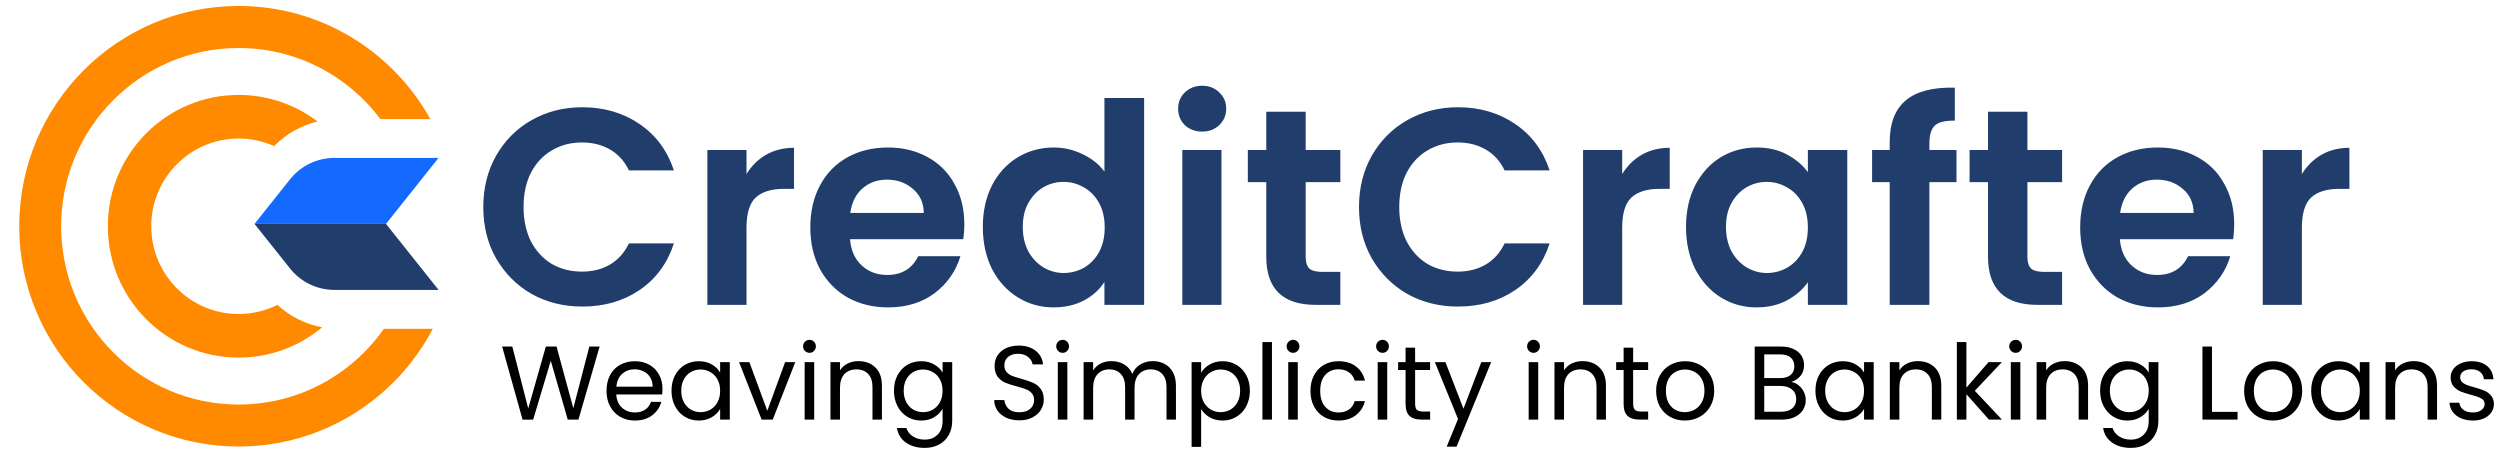
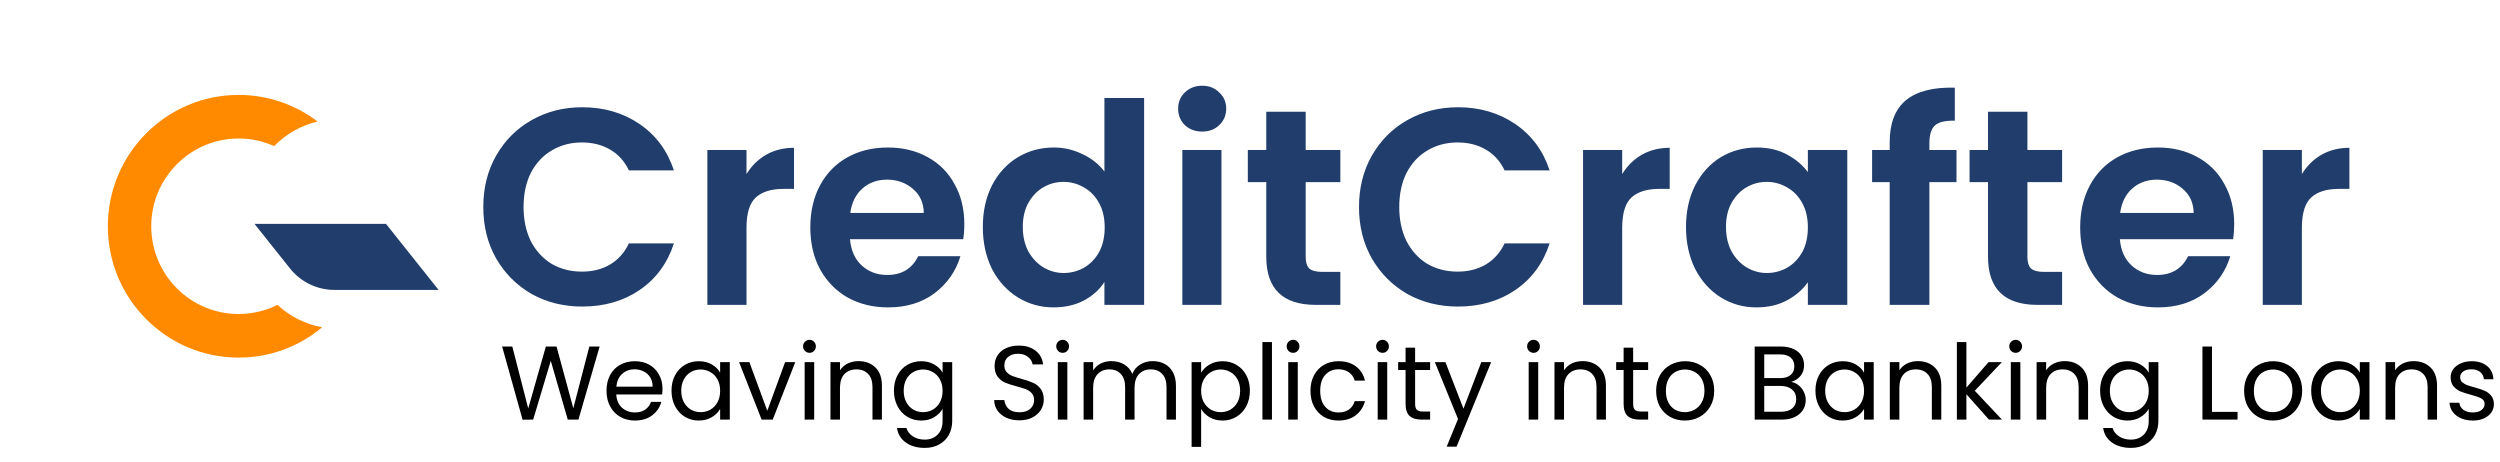
<svg xmlns="http://www.w3.org/2000/svg" width="130" height="24" viewBox="0 0 130 24" fill="none">
  <g clip-path="url(#clip0_1115_834)">
    <path d="M25.131 10.766C25.131 9.768 25.354 8.876 25.8 8.092C26.256 7.297 26.871 6.682 27.646 6.246C28.431 5.8 29.308 5.577 30.277 5.577C31.411 5.577 32.404 5.868 33.257 6.449C34.109 7.03 34.705 7.835 35.044 8.862H32.704C32.472 8.377 32.142 8.014 31.716 7.772C31.299 7.53 30.815 7.408 30.262 7.408C29.671 7.408 29.143 7.549 28.678 7.83C28.223 8.101 27.864 8.489 27.602 8.993C27.351 9.497 27.225 10.088 27.225 10.766C27.225 11.435 27.351 12.026 27.602 12.539C27.864 13.043 28.223 13.436 28.678 13.717C29.143 13.988 29.671 14.124 30.262 14.124C30.815 14.124 31.299 14.002 31.716 13.76C32.142 13.508 32.472 13.14 32.704 12.656H35.044C34.705 13.693 34.109 14.502 33.257 15.083C32.414 15.655 31.42 15.941 30.277 15.941C29.308 15.941 28.431 15.723 27.646 15.287C26.871 14.841 26.256 14.225 25.8 13.441C25.354 12.656 25.131 11.764 25.131 10.766ZM38.818 9.051C39.079 8.625 39.418 8.29 39.835 8.048C40.261 7.806 40.746 7.685 41.289 7.685V9.821H40.751C40.111 9.821 39.627 9.971 39.297 10.272C38.977 10.572 38.818 11.095 38.818 11.842V15.853H36.783V7.801H38.818V9.051ZM50.145 11.653C50.145 11.943 50.125 12.205 50.087 12.438H44.2C44.248 13.019 44.452 13.474 44.81 13.804C45.169 14.133 45.61 14.298 46.133 14.298C46.889 14.298 47.427 13.973 47.746 13.324H49.941C49.709 14.099 49.263 14.739 48.604 15.243C47.945 15.737 47.136 15.984 46.177 15.984C45.401 15.984 44.704 15.815 44.084 15.475C43.473 15.127 42.993 14.637 42.645 14.007C42.306 13.377 42.136 12.651 42.136 11.827C42.136 10.994 42.306 10.262 42.645 9.632C42.984 9.002 43.459 8.518 44.069 8.179C44.68 7.84 45.382 7.67 46.177 7.67C46.942 7.67 47.625 7.835 48.226 8.164C48.837 8.494 49.307 8.964 49.636 9.574C49.975 10.175 50.145 10.868 50.145 11.653ZM48.037 11.071C48.028 10.548 47.839 10.131 47.47 9.821C47.102 9.501 46.651 9.342 46.119 9.342C45.615 9.342 45.188 9.497 44.84 9.807C44.5 10.107 44.292 10.529 44.215 11.071H48.037ZM51.107 11.798C51.107 10.984 51.267 10.262 51.587 9.632C51.916 9.002 52.362 8.518 52.924 8.179C53.486 7.84 54.111 7.67 54.799 7.67C55.322 7.67 55.821 7.786 56.296 8.019C56.771 8.242 57.149 8.542 57.43 8.92V5.097H59.494V15.853H57.43V14.662C57.178 15.059 56.824 15.379 56.369 15.621C55.913 15.863 55.385 15.984 54.784 15.984C54.106 15.984 53.486 15.81 52.924 15.461C52.362 15.112 51.916 14.623 51.587 13.993C51.267 13.353 51.107 12.622 51.107 11.798ZM57.444 11.827C57.444 11.333 57.347 10.911 57.154 10.562C56.96 10.204 56.698 9.933 56.369 9.749C56.039 9.555 55.685 9.458 55.307 9.458C54.93 9.458 54.581 9.55 54.261 9.734C53.941 9.918 53.68 10.19 53.476 10.548C53.282 10.897 53.185 11.313 53.185 11.798C53.185 12.283 53.282 12.709 53.476 13.077C53.68 13.436 53.941 13.712 54.261 13.906C54.59 14.099 54.939 14.196 55.307 14.196C55.685 14.196 56.039 14.104 56.369 13.92C56.698 13.726 56.96 13.455 57.154 13.106C57.347 12.748 57.444 12.321 57.444 11.827ZM62.513 6.842C62.155 6.842 61.854 6.73 61.612 6.507C61.379 6.275 61.263 5.989 61.263 5.65C61.263 5.31 61.379 5.029 61.612 4.807C61.854 4.574 62.155 4.458 62.513 4.458C62.872 4.458 63.167 4.574 63.4 4.807C63.642 5.029 63.763 5.31 63.763 5.65C63.763 5.989 63.642 6.275 63.4 6.507C63.167 6.73 62.872 6.842 62.513 6.842ZM63.516 7.801V15.853H61.481V7.801H63.516ZM67.896 9.472V13.368C67.896 13.639 67.959 13.838 68.085 13.964C68.221 14.08 68.443 14.138 68.753 14.138H69.698V15.853H68.419C66.704 15.853 65.846 15.02 65.846 13.353V9.472H64.887V7.801H65.846V5.81H67.896V7.801H69.698V9.472H67.896ZM70.668 10.766C70.668 9.768 70.891 8.876 71.336 8.092C71.792 7.297 72.407 6.682 73.182 6.246C73.967 5.8 74.844 5.577 75.813 5.577C76.947 5.577 77.94 5.868 78.793 6.449C79.645 7.03 80.242 7.835 80.581 8.862H78.24C78.008 8.377 77.678 8.014 77.252 7.772C76.835 7.53 76.351 7.408 75.799 7.408C75.207 7.408 74.679 7.549 74.214 7.83C73.759 8.101 73.4 8.489 73.139 8.993C72.887 9.497 72.761 10.088 72.761 10.766C72.761 11.435 72.887 12.026 73.139 12.539C73.4 13.043 73.759 13.436 74.214 13.717C74.679 13.988 75.207 14.124 75.799 14.124C76.351 14.124 76.835 14.002 77.252 13.76C77.678 13.508 78.008 13.14 78.24 12.656H80.581C80.242 13.693 79.645 14.502 78.793 15.083C77.95 15.655 76.957 15.941 75.813 15.941C74.844 15.941 73.967 15.723 73.182 15.287C72.407 14.841 71.792 14.225 71.336 13.441C70.891 12.656 70.668 11.764 70.668 10.766ZM84.354 9.051C84.615 8.625 84.954 8.29 85.371 8.048C85.797 7.806 86.282 7.685 86.825 7.685V9.821H86.287C85.647 9.821 85.163 9.971 84.833 10.272C84.514 10.572 84.354 11.095 84.354 11.842V15.853H82.319V7.801H84.354V9.051ZM87.672 11.798C87.672 10.984 87.832 10.262 88.152 9.632C88.481 9.002 88.922 8.518 89.474 8.179C90.036 7.84 90.661 7.67 91.349 7.67C91.95 7.67 92.474 7.791 92.919 8.033C93.375 8.276 93.738 8.581 94.009 8.949V7.801H96.059V15.853H94.009V14.676C93.748 15.054 93.384 15.369 92.919 15.621C92.464 15.863 91.936 15.984 91.335 15.984C90.657 15.984 90.036 15.81 89.474 15.461C88.922 15.112 88.481 14.623 88.152 13.993C87.832 13.353 87.672 12.622 87.672 11.798ZM94.009 11.827C94.009 11.333 93.912 10.911 93.719 10.562C93.525 10.204 93.263 9.933 92.934 9.749C92.604 9.555 92.251 9.458 91.873 9.458C91.495 9.458 91.146 9.55 90.826 9.734C90.506 9.918 90.245 10.19 90.041 10.548C89.847 10.897 89.751 11.313 89.751 11.798C89.751 12.283 89.847 12.709 90.041 13.077C90.245 13.436 90.506 13.712 90.826 13.906C91.156 14.099 91.504 14.196 91.873 14.196C92.251 14.196 92.604 14.104 92.934 13.92C93.263 13.726 93.525 13.455 93.719 13.106C93.912 12.748 94.009 12.321 94.009 11.827ZM101.738 9.472H100.328V15.853H98.264V9.472H97.349V7.801H98.264V7.394C98.264 6.405 98.545 5.679 99.107 5.214C99.669 4.748 100.517 4.53 101.651 4.559V6.275C101.157 6.265 100.813 6.347 100.619 6.522C100.425 6.696 100.328 7.011 100.328 7.467V7.801H101.738V9.472ZM105.426 9.472V13.368C105.426 13.639 105.489 13.838 105.615 13.964C105.751 14.08 105.974 14.138 106.284 14.138H107.229V15.853H105.949C104.234 15.853 103.377 15.02 103.377 13.353V9.472H102.417V7.801H103.377V5.81H105.426V7.801H107.229V9.472H105.426ZM116.178 11.653C116.178 11.943 116.158 12.205 116.12 12.438H110.233C110.281 13.019 110.485 13.474 110.843 13.804C111.202 14.133 111.643 14.298 112.166 14.298C112.922 14.298 113.46 13.973 113.78 13.324H115.974C115.742 14.099 115.296 14.739 114.637 15.243C113.978 15.737 113.169 15.984 112.21 15.984C111.435 15.984 110.737 15.815 110.117 15.475C109.506 15.127 109.027 14.637 108.678 14.007C108.339 13.377 108.169 12.651 108.169 11.827C108.169 10.994 108.339 10.262 108.678 9.632C109.017 9.002 109.492 8.518 110.102 8.179C110.713 7.84 111.415 7.67 112.21 7.67C112.975 7.67 113.658 7.835 114.259 8.164C114.87 8.494 115.34 8.964 115.669 9.574C116.008 10.175 116.178 10.868 116.178 11.653ZM114.07 11.071C114.061 10.548 113.872 10.131 113.503 9.821C113.135 9.501 112.685 9.342 112.152 9.342C111.648 9.342 111.221 9.497 110.872 9.807C110.533 10.107 110.325 10.529 110.247 11.071H114.07ZM119.698 9.051C119.96 8.625 120.299 8.29 120.716 8.048C121.142 7.806 121.626 7.685 122.169 7.685V9.821H121.631C120.992 9.821 120.507 9.971 120.178 10.272C119.858 10.572 119.698 11.095 119.698 11.842V15.853H117.663V7.801H119.698V9.051Z" fill="#203D6C" />
    <path d="M31.18 18.02L30.079 21.819H29.523L28.64 18.761L27.725 21.819L27.174 21.825L26.111 18.02H26.64L27.468 21.241L28.384 18.02H28.94L29.812 21.23L30.646 18.02H31.18ZM34.449 20.211C34.449 20.306 34.443 20.406 34.432 20.511H32.045C32.063 20.805 32.163 21.036 32.345 21.203C32.53 21.367 32.753 21.448 33.015 21.448C33.229 21.448 33.407 21.399 33.549 21.301C33.694 21.2 33.796 21.065 33.854 20.898H34.389C34.309 21.185 34.149 21.419 33.909 21.601C33.669 21.779 33.371 21.868 33.015 21.868C32.732 21.868 32.477 21.805 32.252 21.677C32.03 21.55 31.856 21.37 31.729 21.138C31.601 20.902 31.538 20.629 31.538 20.32C31.538 20.011 31.6 19.741 31.723 19.508C31.847 19.276 32.019 19.098 32.241 18.974C32.466 18.847 32.724 18.783 33.015 18.783C33.298 18.783 33.549 18.845 33.767 18.968C33.985 19.092 34.152 19.263 34.269 19.481C34.389 19.695 34.449 19.939 34.449 20.211ZM33.936 20.108C33.936 19.919 33.894 19.757 33.811 19.622C33.727 19.485 33.613 19.381 33.467 19.312C33.326 19.239 33.168 19.203 32.993 19.203C32.742 19.203 32.528 19.283 32.35 19.443C32.176 19.603 32.076 19.824 32.05 20.108H33.936ZM34.918 20.315C34.918 20.009 34.98 19.742 35.103 19.514C35.227 19.281 35.396 19.101 35.61 18.974C35.828 18.847 36.07 18.783 36.335 18.783C36.597 18.783 36.824 18.84 37.016 18.952C37.209 19.065 37.353 19.206 37.447 19.377V18.832H37.949V21.819H37.447V21.263C37.349 21.438 37.202 21.583 37.005 21.699C36.813 21.812 36.588 21.868 36.33 21.868C36.064 21.868 35.825 21.803 35.61 21.672C35.396 21.541 35.227 21.358 35.103 21.122C34.98 20.885 34.918 20.616 34.918 20.315ZM37.447 20.32C37.447 20.095 37.402 19.899 37.311 19.732C37.22 19.564 37.096 19.437 36.94 19.35C36.788 19.259 36.618 19.214 36.433 19.214C36.248 19.214 36.079 19.257 35.926 19.345C35.774 19.432 35.652 19.559 35.561 19.726C35.47 19.893 35.425 20.09 35.425 20.315C35.425 20.544 35.47 20.744 35.561 20.914C35.652 21.081 35.774 21.21 35.926 21.301C36.079 21.389 36.248 21.432 36.433 21.432C36.618 21.432 36.788 21.389 36.94 21.301C37.096 21.21 37.22 21.081 37.311 20.914C37.402 20.744 37.447 20.546 37.447 20.32ZM39.899 21.361L40.825 18.832H41.354L40.182 21.819H39.604L38.432 18.832H38.967L39.899 21.361ZM42.098 18.347C42.004 18.347 41.924 18.314 41.858 18.249C41.793 18.184 41.76 18.104 41.76 18.009C41.76 17.915 41.793 17.835 41.858 17.769C41.924 17.704 42.004 17.671 42.098 17.671C42.189 17.671 42.265 17.704 42.327 17.769C42.393 17.835 42.425 17.915 42.425 18.009C42.425 18.104 42.393 18.184 42.327 18.249C42.265 18.314 42.189 18.347 42.098 18.347ZM42.338 18.832V21.819H41.842V18.832H42.338ZM44.639 18.778C45.002 18.778 45.297 18.889 45.522 19.11C45.747 19.328 45.86 19.644 45.86 20.059V21.819H45.369V20.13C45.369 19.831 45.295 19.604 45.146 19.448C44.997 19.288 44.793 19.208 44.535 19.208C44.274 19.208 44.065 19.29 43.908 19.454C43.756 19.617 43.679 19.855 43.679 20.168V21.819H43.184V18.832H43.679V19.257C43.778 19.105 43.91 18.987 44.077 18.903C44.248 18.82 44.435 18.778 44.639 18.778ZM47.902 18.783C48.16 18.783 48.385 18.84 48.578 18.952C48.774 19.065 48.919 19.206 49.014 19.377V18.832H49.515V21.885C49.515 22.157 49.457 22.399 49.341 22.61C49.225 22.824 49.057 22.991 48.839 23.111C48.625 23.231 48.374 23.291 48.087 23.291C47.695 23.291 47.368 23.198 47.106 23.013C46.844 22.828 46.69 22.575 46.643 22.255H47.133C47.188 22.437 47.3 22.582 47.471 22.691C47.642 22.804 47.847 22.86 48.087 22.86C48.36 22.86 48.581 22.775 48.752 22.604C48.927 22.433 49.014 22.194 49.014 21.885V21.258C48.916 21.432 48.77 21.578 48.578 21.694C48.385 21.81 48.16 21.868 47.902 21.868C47.637 21.868 47.395 21.803 47.177 21.672C46.962 21.541 46.794 21.358 46.67 21.122C46.547 20.885 46.485 20.616 46.485 20.315C46.485 20.009 46.547 19.742 46.67 19.514C46.794 19.281 46.962 19.101 47.177 18.974C47.395 18.847 47.637 18.783 47.902 18.783ZM49.014 20.32C49.014 20.095 48.968 19.899 48.878 19.732C48.787 19.564 48.663 19.437 48.507 19.35C48.354 19.259 48.185 19.214 48 19.214C47.815 19.214 47.646 19.257 47.493 19.345C47.34 19.432 47.219 19.559 47.128 19.726C47.037 19.893 46.992 20.09 46.992 20.315C46.992 20.544 47.037 20.744 47.128 20.914C47.219 21.081 47.34 21.21 47.493 21.301C47.646 21.389 47.815 21.432 48 21.432C48.185 21.432 48.354 21.389 48.507 21.301C48.663 21.21 48.787 21.081 48.878 20.914C48.968 20.744 49.014 20.546 49.014 20.32ZM53.011 21.857C52.761 21.857 52.535 21.814 52.335 21.727C52.139 21.636 51.985 21.512 51.872 21.356C51.759 21.196 51.701 21.012 51.698 20.805H52.226C52.245 20.983 52.317 21.134 52.444 21.258C52.575 21.378 52.764 21.438 53.011 21.438C53.248 21.438 53.433 21.38 53.567 21.263C53.705 21.143 53.774 20.991 53.774 20.805C53.774 20.66 53.734 20.542 53.654 20.451C53.575 20.36 53.475 20.291 53.355 20.244C53.235 20.197 53.073 20.146 52.87 20.091C52.619 20.026 52.417 19.96 52.264 19.895C52.116 19.83 51.987 19.728 51.877 19.59C51.772 19.448 51.719 19.259 51.719 19.023C51.719 18.816 51.772 18.632 51.877 18.473C51.983 18.313 52.13 18.189 52.319 18.102C52.512 18.015 52.731 17.971 52.979 17.971C53.335 17.971 53.625 18.06 53.851 18.238C54.08 18.416 54.209 18.652 54.238 18.947H53.693C53.675 18.801 53.598 18.674 53.464 18.565C53.329 18.453 53.151 18.396 52.929 18.396C52.722 18.396 52.553 18.451 52.423 18.56C52.292 18.665 52.226 18.814 52.226 19.007C52.226 19.145 52.264 19.257 52.341 19.345C52.421 19.432 52.517 19.499 52.63 19.546C52.746 19.59 52.908 19.641 53.115 19.699C53.366 19.768 53.567 19.837 53.72 19.906C53.873 19.971 54.003 20.075 54.112 20.217C54.221 20.355 54.276 20.544 54.276 20.784C54.276 20.969 54.227 21.143 54.129 21.307C54.031 21.47 53.885 21.603 53.693 21.705C53.5 21.806 53.273 21.857 53.011 21.857ZM55.262 18.347C55.167 18.347 55.087 18.314 55.022 18.249C54.957 18.184 54.924 18.104 54.924 18.009C54.924 17.915 54.957 17.835 55.022 17.769C55.087 17.704 55.167 17.671 55.262 17.671C55.353 17.671 55.429 17.704 55.491 17.769C55.556 17.835 55.589 17.915 55.589 18.009C55.589 18.104 55.556 18.184 55.491 18.249C55.429 18.314 55.353 18.347 55.262 18.347ZM55.502 18.832V21.819H55.006V18.832H55.502ZM59.939 18.778C60.172 18.778 60.379 18.827 60.561 18.925C60.742 19.019 60.886 19.163 60.991 19.355C61.096 19.548 61.149 19.782 61.149 20.059V21.819H60.659V20.13C60.659 19.831 60.584 19.604 60.435 19.448C60.29 19.288 60.092 19.208 59.841 19.208C59.583 19.208 59.378 19.292 59.225 19.459C59.072 19.622 58.996 19.861 58.996 20.173V21.819H58.506V20.13C58.506 19.831 58.431 19.604 58.282 19.448C58.137 19.288 57.939 19.208 57.688 19.208C57.43 19.208 57.225 19.292 57.072 19.459C56.919 19.622 56.843 19.861 56.843 20.173V21.819H56.347V18.832H56.843V19.263C56.941 19.107 57.072 18.987 57.236 18.903C57.403 18.82 57.586 18.778 57.786 18.778C58.037 18.778 58.258 18.834 58.451 18.947C58.644 19.059 58.787 19.225 58.882 19.443C58.965 19.232 59.103 19.068 59.296 18.952C59.489 18.836 59.703 18.778 59.939 18.778ZM62.459 19.383C62.557 19.212 62.702 19.07 62.895 18.958C63.091 18.841 63.318 18.783 63.576 18.783C63.842 18.783 64.081 18.847 64.296 18.974C64.514 19.101 64.685 19.281 64.808 19.514C64.932 19.742 64.993 20.009 64.993 20.315C64.993 20.616 64.932 20.885 64.808 21.122C64.685 21.358 64.514 21.541 64.296 21.672C64.081 21.803 63.842 21.868 63.576 21.868C63.322 21.868 63.097 21.812 62.9 21.699C62.708 21.583 62.561 21.439 62.459 21.269V23.236H61.963V18.832H62.459V19.383ZM64.487 20.315C64.487 20.09 64.441 19.893 64.35 19.726C64.259 19.559 64.136 19.432 63.98 19.345C63.827 19.257 63.658 19.214 63.473 19.214C63.291 19.214 63.122 19.259 62.966 19.35C62.813 19.437 62.69 19.566 62.595 19.737C62.504 19.904 62.459 20.099 62.459 20.32C62.459 20.546 62.504 20.744 62.595 20.914C62.69 21.081 62.813 21.21 62.966 21.301C63.122 21.389 63.291 21.432 63.473 21.432C63.658 21.432 63.827 21.389 63.98 21.301C64.136 21.21 64.259 21.081 64.35 20.914C64.441 20.744 64.487 20.544 64.487 20.315ZM66.142 17.786V21.819H65.646V17.786H66.142ZM67.244 18.347C67.149 18.347 67.07 18.314 67.004 18.249C66.939 18.184 66.906 18.104 66.906 18.009C66.906 17.915 66.939 17.835 67.004 17.769C67.07 17.704 67.149 17.671 67.244 17.671C67.335 17.671 67.411 17.704 67.473 17.769C67.538 17.835 67.571 17.915 67.571 18.009C67.571 18.104 67.538 18.184 67.473 18.249C67.411 18.314 67.335 18.347 67.244 18.347ZM67.484 18.832V21.819H66.988V18.832H67.484ZM68.144 20.32C68.144 20.011 68.206 19.742 68.329 19.514C68.453 19.281 68.624 19.101 68.841 18.974C69.063 18.847 69.316 18.783 69.599 18.783C69.966 18.783 70.268 18.872 70.504 19.05C70.744 19.228 70.902 19.475 70.978 19.791H70.444C70.393 19.61 70.293 19.466 70.144 19.361C69.999 19.256 69.817 19.203 69.599 19.203C69.316 19.203 69.087 19.301 68.912 19.497C68.738 19.69 68.651 19.964 68.651 20.32C68.651 20.68 68.738 20.958 68.912 21.154C69.087 21.35 69.316 21.448 69.599 21.448C69.817 21.448 69.999 21.398 70.144 21.296C70.29 21.194 70.389 21.049 70.444 20.86H70.978C70.898 21.165 70.738 21.41 70.499 21.596C70.259 21.777 69.959 21.868 69.599 21.868C69.316 21.868 69.063 21.805 68.841 21.677C68.624 21.55 68.453 21.37 68.329 21.138C68.206 20.905 68.144 20.633 68.144 20.32ZM71.896 18.347C71.802 18.347 71.722 18.314 71.656 18.249C71.591 18.184 71.558 18.104 71.558 18.009C71.558 17.915 71.591 17.835 71.656 17.769C71.722 17.704 71.802 17.671 71.896 17.671C71.987 17.671 72.063 17.704 72.125 17.769C72.191 17.835 72.223 17.915 72.223 18.009C72.223 18.104 72.191 18.184 72.125 18.249C72.063 18.314 71.987 18.347 71.896 18.347ZM72.136 18.832V21.819H71.64V18.832H72.136ZM73.586 19.241V21.002C73.586 21.147 73.617 21.25 73.679 21.312C73.741 21.37 73.848 21.399 74.001 21.399H74.366V21.819H73.919C73.643 21.819 73.436 21.756 73.297 21.628C73.159 21.501 73.09 21.292 73.09 21.002V19.241H72.703V18.832H73.09V18.08H73.586V18.832H74.366V19.241H73.586ZM77.54 18.832L75.741 23.226H75.228L75.817 21.787L74.613 18.832H75.163L76.101 21.252L77.027 18.832H77.54ZM79.748 18.347C79.653 18.347 79.573 18.314 79.508 18.249C79.442 18.184 79.41 18.104 79.41 18.009C79.41 17.915 79.442 17.835 79.508 17.769C79.573 17.704 79.653 17.671 79.748 17.671C79.838 17.671 79.915 17.704 79.977 17.769C80.042 17.835 80.075 17.915 80.075 18.009C80.075 18.104 80.042 18.184 79.977 18.249C79.915 18.314 79.838 18.347 79.748 18.347ZM79.987 18.832V21.819H79.491V18.832H79.987ZM82.288 18.778C82.651 18.778 82.946 18.889 83.171 19.11C83.396 19.328 83.509 19.644 83.509 20.059V21.819H83.019V20.13C83.019 19.831 82.944 19.604 82.795 19.448C82.646 19.288 82.442 19.208 82.184 19.208C81.923 19.208 81.714 19.29 81.558 19.454C81.405 19.617 81.329 19.855 81.329 20.168V21.819H80.833V18.832H81.329V19.257C81.427 19.105 81.559 18.987 81.727 18.903C81.897 18.82 82.085 18.778 82.288 18.778ZM84.924 19.241V21.002C84.924 21.147 84.955 21.25 85.017 21.312C85.079 21.37 85.186 21.399 85.339 21.399H85.704V21.819H85.257C84.981 21.819 84.773 21.756 84.635 21.628C84.497 21.501 84.428 21.292 84.428 21.002V19.241H84.041V18.832H84.428V18.08H84.924V18.832H85.704V19.241H84.924ZM87.608 21.868C87.328 21.868 87.073 21.805 86.844 21.677C86.619 21.55 86.441 21.37 86.31 21.138C86.183 20.902 86.119 20.629 86.119 20.32C86.119 20.015 86.185 19.746 86.316 19.514C86.45 19.277 86.632 19.098 86.861 18.974C87.09 18.847 87.346 18.783 87.629 18.783C87.913 18.783 88.169 18.847 88.398 18.974C88.627 19.098 88.807 19.276 88.937 19.508C89.072 19.741 89.139 20.011 89.139 20.32C89.139 20.629 89.07 20.902 88.932 21.138C88.797 21.37 88.614 21.55 88.382 21.677C88.149 21.805 87.891 21.868 87.608 21.868ZM87.608 21.432C87.785 21.432 87.953 21.39 88.109 21.307C88.265 21.223 88.391 21.098 88.485 20.931C88.583 20.764 88.632 20.56 88.632 20.32C88.632 20.08 88.585 19.877 88.49 19.71C88.396 19.543 88.272 19.419 88.12 19.339C87.967 19.256 87.802 19.214 87.624 19.214C87.442 19.214 87.275 19.256 87.122 19.339C86.973 19.419 86.853 19.543 86.763 19.71C86.672 19.877 86.626 20.08 86.626 20.32C86.626 20.564 86.67 20.769 86.757 20.936C86.848 21.103 86.968 21.229 87.117 21.312C87.266 21.392 87.429 21.432 87.608 21.432ZM93.147 19.862C93.285 19.884 93.41 19.941 93.523 20.031C93.639 20.122 93.73 20.235 93.795 20.369C93.864 20.504 93.899 20.647 93.899 20.8C93.899 20.992 93.85 21.167 93.752 21.323C93.654 21.476 93.51 21.598 93.321 21.688C93.136 21.776 92.916 21.819 92.662 21.819H91.244V18.02H92.607C92.865 18.02 93.085 18.064 93.267 18.151C93.448 18.234 93.585 18.349 93.675 18.494C93.766 18.64 93.812 18.803 93.812 18.985C93.812 19.21 93.75 19.397 93.626 19.546C93.507 19.692 93.347 19.797 93.147 19.862ZM91.74 19.661H92.574C92.807 19.661 92.987 19.606 93.114 19.497C93.241 19.388 93.305 19.237 93.305 19.045C93.305 18.852 93.241 18.701 93.114 18.592C92.987 18.483 92.803 18.429 92.564 18.429H91.74V19.661ZM92.618 21.41C92.865 21.41 93.058 21.352 93.196 21.236C93.334 21.12 93.403 20.958 93.403 20.751C93.403 20.54 93.33 20.375 93.185 20.255C93.04 20.131 92.845 20.07 92.602 20.07H91.74V21.41H92.618ZM94.402 20.315C94.402 20.009 94.464 19.742 94.587 19.514C94.711 19.281 94.88 19.101 95.094 18.974C95.312 18.847 95.554 18.783 95.819 18.783C96.081 18.783 96.308 18.84 96.501 18.952C96.693 19.065 96.837 19.206 96.931 19.377V18.832H97.433V21.819H96.931V21.263C96.833 21.438 96.686 21.583 96.49 21.699C96.297 21.812 96.072 21.868 95.814 21.868C95.548 21.868 95.309 21.803 95.094 21.672C94.88 21.541 94.711 21.358 94.587 21.122C94.464 20.885 94.402 20.616 94.402 20.315ZM96.931 20.32C96.931 20.095 96.886 19.899 96.795 19.732C96.704 19.564 96.58 19.437 96.424 19.35C96.272 19.259 96.103 19.214 95.917 19.214C95.732 19.214 95.563 19.257 95.41 19.345C95.258 19.432 95.136 19.559 95.045 19.726C94.954 19.893 94.909 20.09 94.909 20.315C94.909 20.544 94.954 20.744 95.045 20.914C95.136 21.081 95.258 21.21 95.41 21.301C95.563 21.389 95.732 21.432 95.917 21.432C96.103 21.432 96.272 21.389 96.424 21.301C96.58 21.21 96.704 21.081 96.795 20.914C96.886 20.744 96.931 20.546 96.931 20.32ZM99.726 18.778C100.089 18.778 100.384 18.889 100.609 19.11C100.834 19.328 100.947 19.644 100.947 20.059V21.819H100.456V20.13C100.456 19.831 100.382 19.604 100.233 19.448C100.084 19.288 99.88 19.208 99.623 19.208C99.361 19.208 99.152 19.29 98.996 19.454C98.843 19.617 98.767 19.855 98.767 20.168V21.819H98.271V18.832H98.767V19.257C98.865 19.105 98.998 18.987 99.165 18.903C99.335 18.82 99.523 18.778 99.726 18.778ZM103.425 21.819L102.253 20.5V21.819H101.757V17.786H102.253V20.157L103.403 18.832H104.096L102.689 20.32L104.101 21.819H103.425ZM104.819 18.347C104.724 18.347 104.644 18.314 104.579 18.249C104.513 18.184 104.481 18.104 104.481 18.009C104.481 17.915 104.513 17.835 104.579 17.769C104.644 17.704 104.724 17.671 104.819 17.671C104.91 17.671 104.986 17.704 105.048 17.769C105.113 17.835 105.146 17.915 105.146 18.009C105.146 18.104 105.113 18.184 105.048 18.249C104.986 18.314 104.91 18.347 104.819 18.347ZM105.058 18.832V21.819H104.562V18.832H105.058ZM107.359 18.778C107.723 18.778 108.017 18.889 108.242 19.11C108.468 19.328 108.58 19.644 108.58 20.059V21.819H108.09V20.13C108.09 19.831 108.015 19.604 107.866 19.448C107.717 19.288 107.514 19.208 107.256 19.208C106.994 19.208 106.785 19.29 106.629 19.454C106.476 19.617 106.4 19.855 106.4 20.168V21.819H105.904V18.832H106.4V19.257C106.498 19.105 106.631 18.987 106.798 18.903C106.969 18.82 107.156 18.778 107.359 18.778ZM110.622 18.783C110.88 18.783 111.106 18.84 111.298 18.952C111.494 19.065 111.64 19.206 111.734 19.377V18.832H112.236V21.885C112.236 22.157 112.178 22.399 112.061 22.61C111.945 22.824 111.778 22.991 111.56 23.111C111.345 23.231 111.095 23.291 110.808 23.291C110.415 23.291 110.088 23.198 109.826 23.013C109.565 22.828 109.41 22.575 109.363 22.255H109.854C109.908 22.437 110.021 22.582 110.192 22.691C110.362 22.804 110.568 22.86 110.808 22.86C111.08 22.86 111.302 22.775 111.473 22.604C111.647 22.433 111.734 22.194 111.734 21.885V21.258C111.636 21.432 111.491 21.578 111.298 21.694C111.106 21.81 110.88 21.868 110.622 21.868C110.357 21.868 110.115 21.803 109.897 21.672C109.683 21.541 109.514 21.358 109.39 21.122C109.267 20.885 109.205 20.616 109.205 20.315C109.205 20.009 109.267 19.742 109.39 19.514C109.514 19.281 109.683 19.101 109.897 18.974C110.115 18.847 110.357 18.783 110.622 18.783ZM111.734 20.32C111.734 20.095 111.689 19.899 111.598 19.732C111.507 19.564 111.384 19.437 111.227 19.35C111.075 19.259 110.906 19.214 110.72 19.214C110.535 19.214 110.366 19.257 110.213 19.345C110.061 19.432 109.939 19.559 109.848 19.726C109.757 19.893 109.712 20.09 109.712 20.315C109.712 20.544 109.757 20.744 109.848 20.914C109.939 21.081 110.061 21.21 110.213 21.301C110.366 21.389 110.535 21.432 110.72 21.432C110.906 21.432 111.075 21.389 111.227 21.301C111.384 21.21 111.507 21.081 111.598 20.914C111.689 20.744 111.734 20.546 111.734 20.32ZM115.023 21.416H116.353V21.819H114.527V18.02H115.023V21.416ZM118.183 21.868C117.903 21.868 117.648 21.805 117.419 21.677C117.194 21.55 117.016 21.37 116.885 21.138C116.758 20.902 116.694 20.629 116.694 20.32C116.694 20.015 116.76 19.746 116.891 19.514C117.025 19.277 117.207 19.098 117.436 18.974C117.665 18.847 117.921 18.783 118.204 18.783C118.488 18.783 118.744 18.847 118.973 18.974C119.202 19.098 119.382 19.276 119.512 19.508C119.647 19.741 119.714 20.011 119.714 20.32C119.714 20.629 119.645 20.902 119.507 21.138C119.373 21.37 119.189 21.55 118.957 21.677C118.724 21.805 118.466 21.868 118.183 21.868ZM118.183 21.432C118.361 21.432 118.528 21.39 118.684 21.307C118.84 21.223 118.966 21.098 119.06 20.931C119.158 20.764 119.207 20.56 119.207 20.32C119.207 20.08 119.16 19.877 119.066 19.71C118.971 19.543 118.847 19.419 118.695 19.339C118.542 19.256 118.377 19.214 118.199 19.214C118.017 19.214 117.85 19.256 117.697 19.339C117.548 19.419 117.428 19.543 117.338 19.71C117.247 19.877 117.201 20.08 117.201 20.32C117.201 20.564 117.245 20.769 117.332 20.936C117.423 21.103 117.543 21.229 117.692 21.312C117.841 21.392 118.004 21.432 118.183 21.432ZM120.181 20.315C120.181 20.009 120.243 19.742 120.366 19.514C120.49 19.281 120.659 19.101 120.873 18.974C121.091 18.847 121.333 18.783 121.598 18.783C121.86 18.783 122.087 18.84 122.28 18.952C122.472 19.065 122.616 19.206 122.71 19.377V18.832H123.212V21.819H122.71V21.263C122.612 21.438 122.465 21.583 122.269 21.699C122.076 21.812 121.851 21.868 121.593 21.868C121.327 21.868 121.088 21.803 120.873 21.672C120.659 21.541 120.49 21.358 120.366 21.122C120.243 20.885 120.181 20.616 120.181 20.315ZM122.71 20.32C122.71 20.095 122.665 19.899 122.574 19.732C122.483 19.564 122.359 19.437 122.203 19.35C122.051 19.259 121.882 19.214 121.696 19.214C121.511 19.214 121.342 19.257 121.189 19.345C121.037 19.432 120.915 19.559 120.824 19.726C120.733 19.893 120.688 20.09 120.688 20.315C120.688 20.544 120.733 20.744 120.824 20.914C120.915 21.081 121.037 21.21 121.189 21.301C121.342 21.389 121.511 21.432 121.696 21.432C121.882 21.432 122.051 21.389 122.203 21.301C122.359 21.21 122.483 21.081 122.574 20.914C122.665 20.744 122.71 20.546 122.71 20.32ZM125.505 18.778C125.869 18.778 126.163 18.889 126.388 19.11C126.613 19.328 126.726 19.644 126.726 20.059V21.819H126.236V20.13C126.236 19.831 126.161 19.604 126.012 19.448C125.863 19.288 125.66 19.208 125.402 19.208C125.14 19.208 124.931 19.29 124.775 19.454C124.622 19.617 124.546 19.855 124.546 20.168V21.819H124.05V18.832H124.546V19.257C124.644 19.105 124.777 18.987 124.944 18.903C125.115 18.82 125.302 18.778 125.505 18.778ZM128.594 21.868C128.365 21.868 128.16 21.83 127.978 21.754C127.796 21.674 127.653 21.565 127.547 21.427C127.442 21.285 127.384 21.123 127.373 20.942H127.885C127.9 21.091 127.969 21.212 128.092 21.307C128.219 21.401 128.385 21.448 128.588 21.448C128.777 21.448 128.926 21.407 129.035 21.323C129.144 21.24 129.199 21.134 129.199 21.007C129.199 20.876 129.141 20.78 129.024 20.718C128.908 20.653 128.728 20.589 128.485 20.527C128.263 20.469 128.081 20.411 127.94 20.353C127.802 20.291 127.682 20.202 127.58 20.086C127.482 19.966 127.433 19.81 127.433 19.617C127.433 19.465 127.478 19.325 127.569 19.197C127.66 19.07 127.789 18.97 127.956 18.898C128.123 18.821 128.314 18.783 128.528 18.783C128.859 18.783 129.126 18.867 129.33 19.034C129.533 19.201 129.642 19.43 129.657 19.721H129.161C129.15 19.564 129.086 19.439 128.97 19.345C128.857 19.25 128.705 19.203 128.512 19.203C128.334 19.203 128.192 19.241 128.087 19.317C127.981 19.394 127.929 19.494 127.929 19.617C127.929 19.715 127.96 19.797 128.021 19.862C128.087 19.924 128.167 19.975 128.261 20.015C128.359 20.051 128.494 20.093 128.665 20.14C128.879 20.198 129.053 20.257 129.188 20.315C129.322 20.369 129.437 20.453 129.531 20.566C129.629 20.678 129.68 20.825 129.684 21.007C129.684 21.171 129.638 21.318 129.548 21.448C129.457 21.579 129.328 21.683 129.161 21.759C128.997 21.832 128.808 21.868 128.594 21.868Z" fill="black" />
    <g clip-path="url(#clip1_1115_834)">
-       <path d="M19.96 17.098C18.289 19.479 15.53 21.036 12.409 21.036C7.313 21.036 3.18 16.886 3.18 11.767C3.18 6.649 7.311 2.497 12.409 2.497C15.422 2.497 18.098 3.947 19.782 6.191H22.377C20.427 2.681 16.695 0.31 12.409 0.31C6.107 0.31 1 5.439 1 11.765C1 18.091 6.107 23.219 12.407 23.219C16.791 23.219 20.597 20.736 22.509 17.096H19.958L19.96 17.098Z" fill="#FF8A00" />
      <path d="M14.426 15.853C13.819 16.157 13.135 16.328 12.409 16.328C9.9 16.328 7.865 14.285 7.865 11.765C7.865 9.246 9.902 7.203 12.409 7.203C13.069 7.203 13.692 7.344 14.256 7.598C14.874 6.964 15.659 6.522 16.512 6.318C15.373 5.451 13.95 4.936 12.409 4.936C8.652 4.936 5.608 7.995 5.608 11.765C5.608 15.536 8.654 18.595 12.409 18.595C14.063 18.595 15.576 18.004 16.753 17.019C15.884 16.859 15.078 16.455 14.428 15.853H14.426Z" fill="#FF8A00" />
-       <path d="M22.806 8.211H17.387C16.491 8.211 15.644 8.619 15.084 9.322L13.235 11.642H20.072L22.806 8.209V8.211Z" fill="#1469FF" />
      <g style="mix-blend-mode:multiply">
        <path d="M13.235 11.644L15.084 13.964C15.644 14.666 16.491 15.075 17.387 15.075H22.806L20.072 11.642H13.235V11.644Z" fill="#203D6C" />
      </g>
    </g>
  </g>
  <defs>
    <clipPath id="clip0_1115_834">
      <rect width="130" height="24" fill="white" />
    </clipPath>
    <clipPath id="clip1_1115_834">
      <rect width="21.806" height="22.912" fill="white" transform="translate(1 0.31)" />
    </clipPath>
  </defs>
</svg>